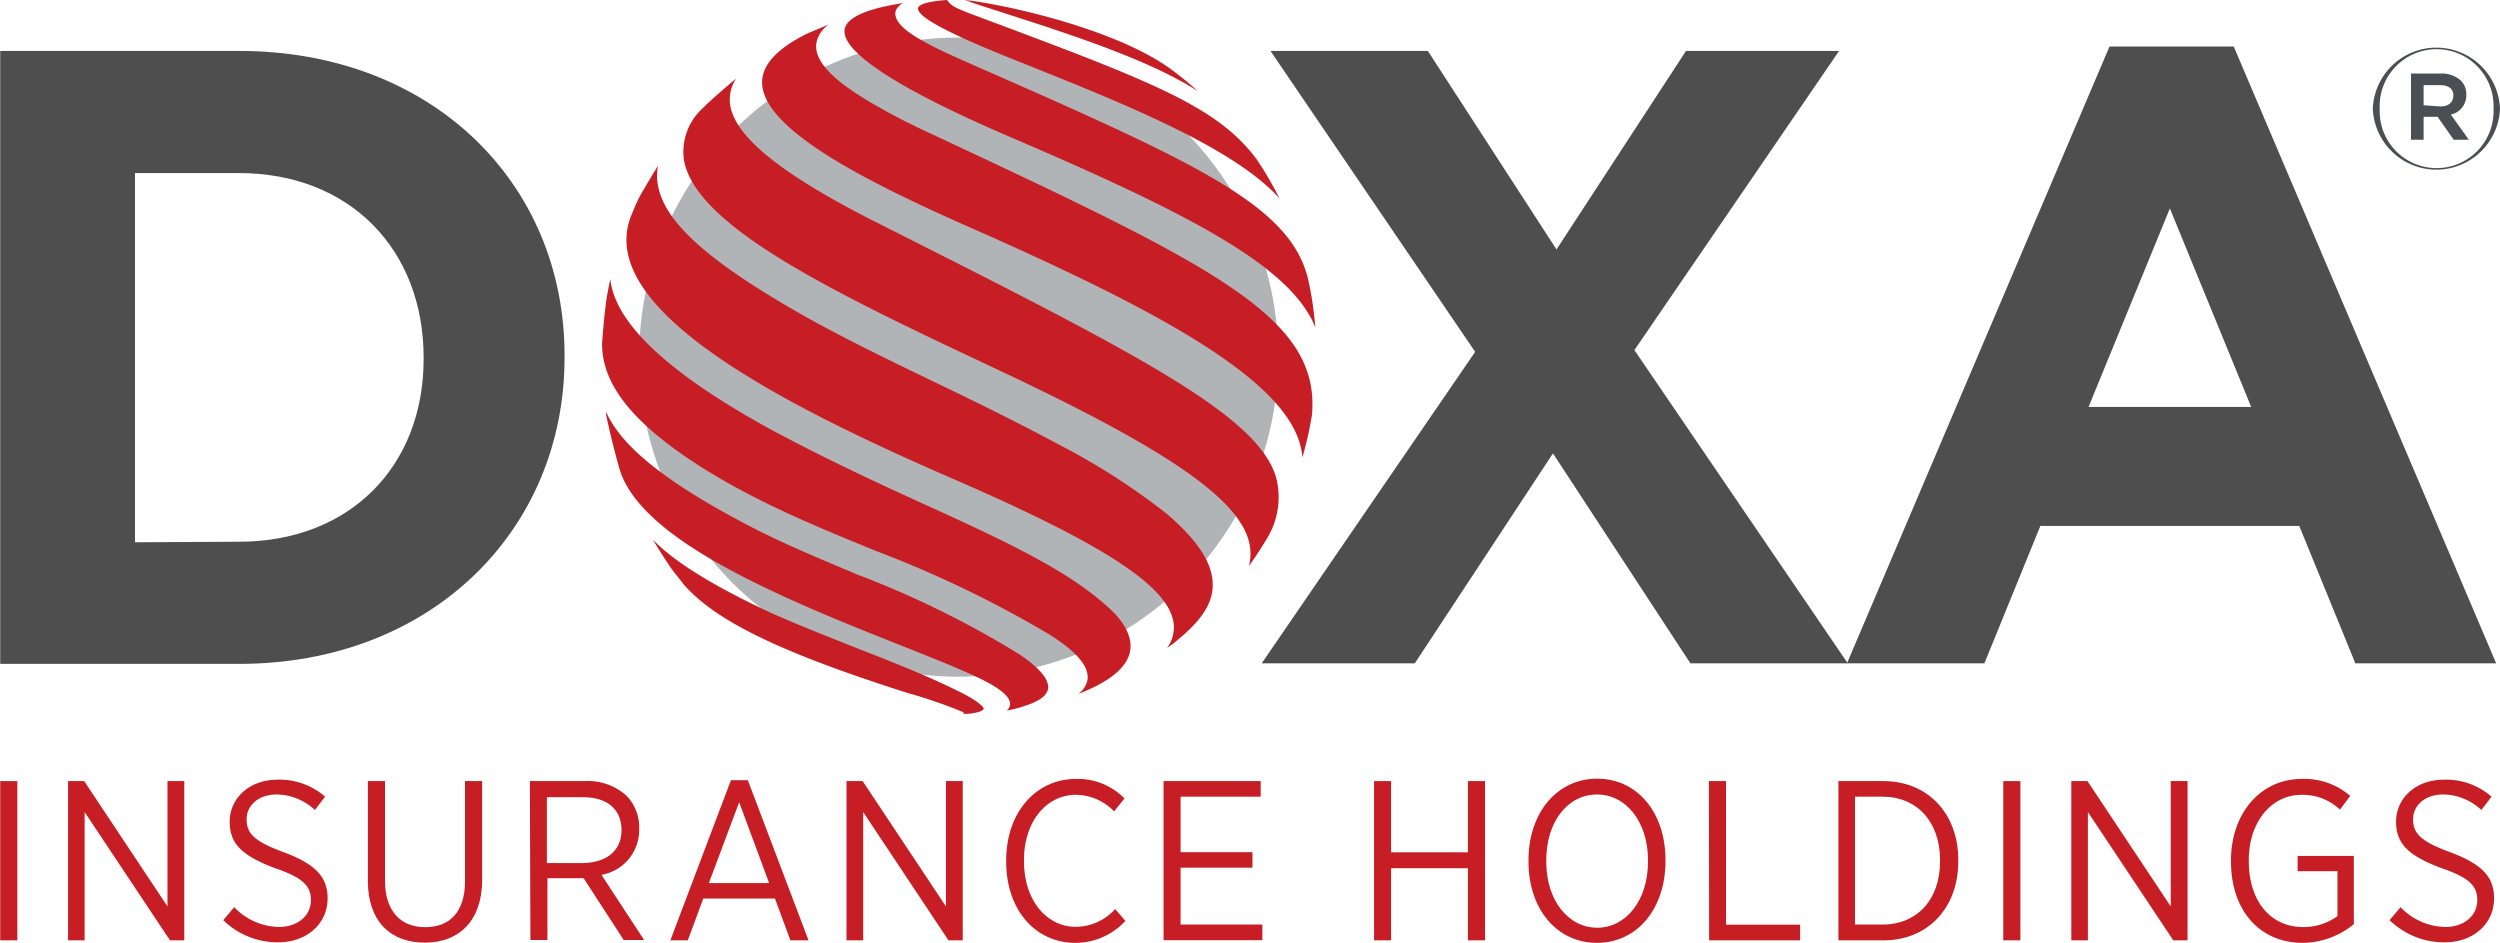
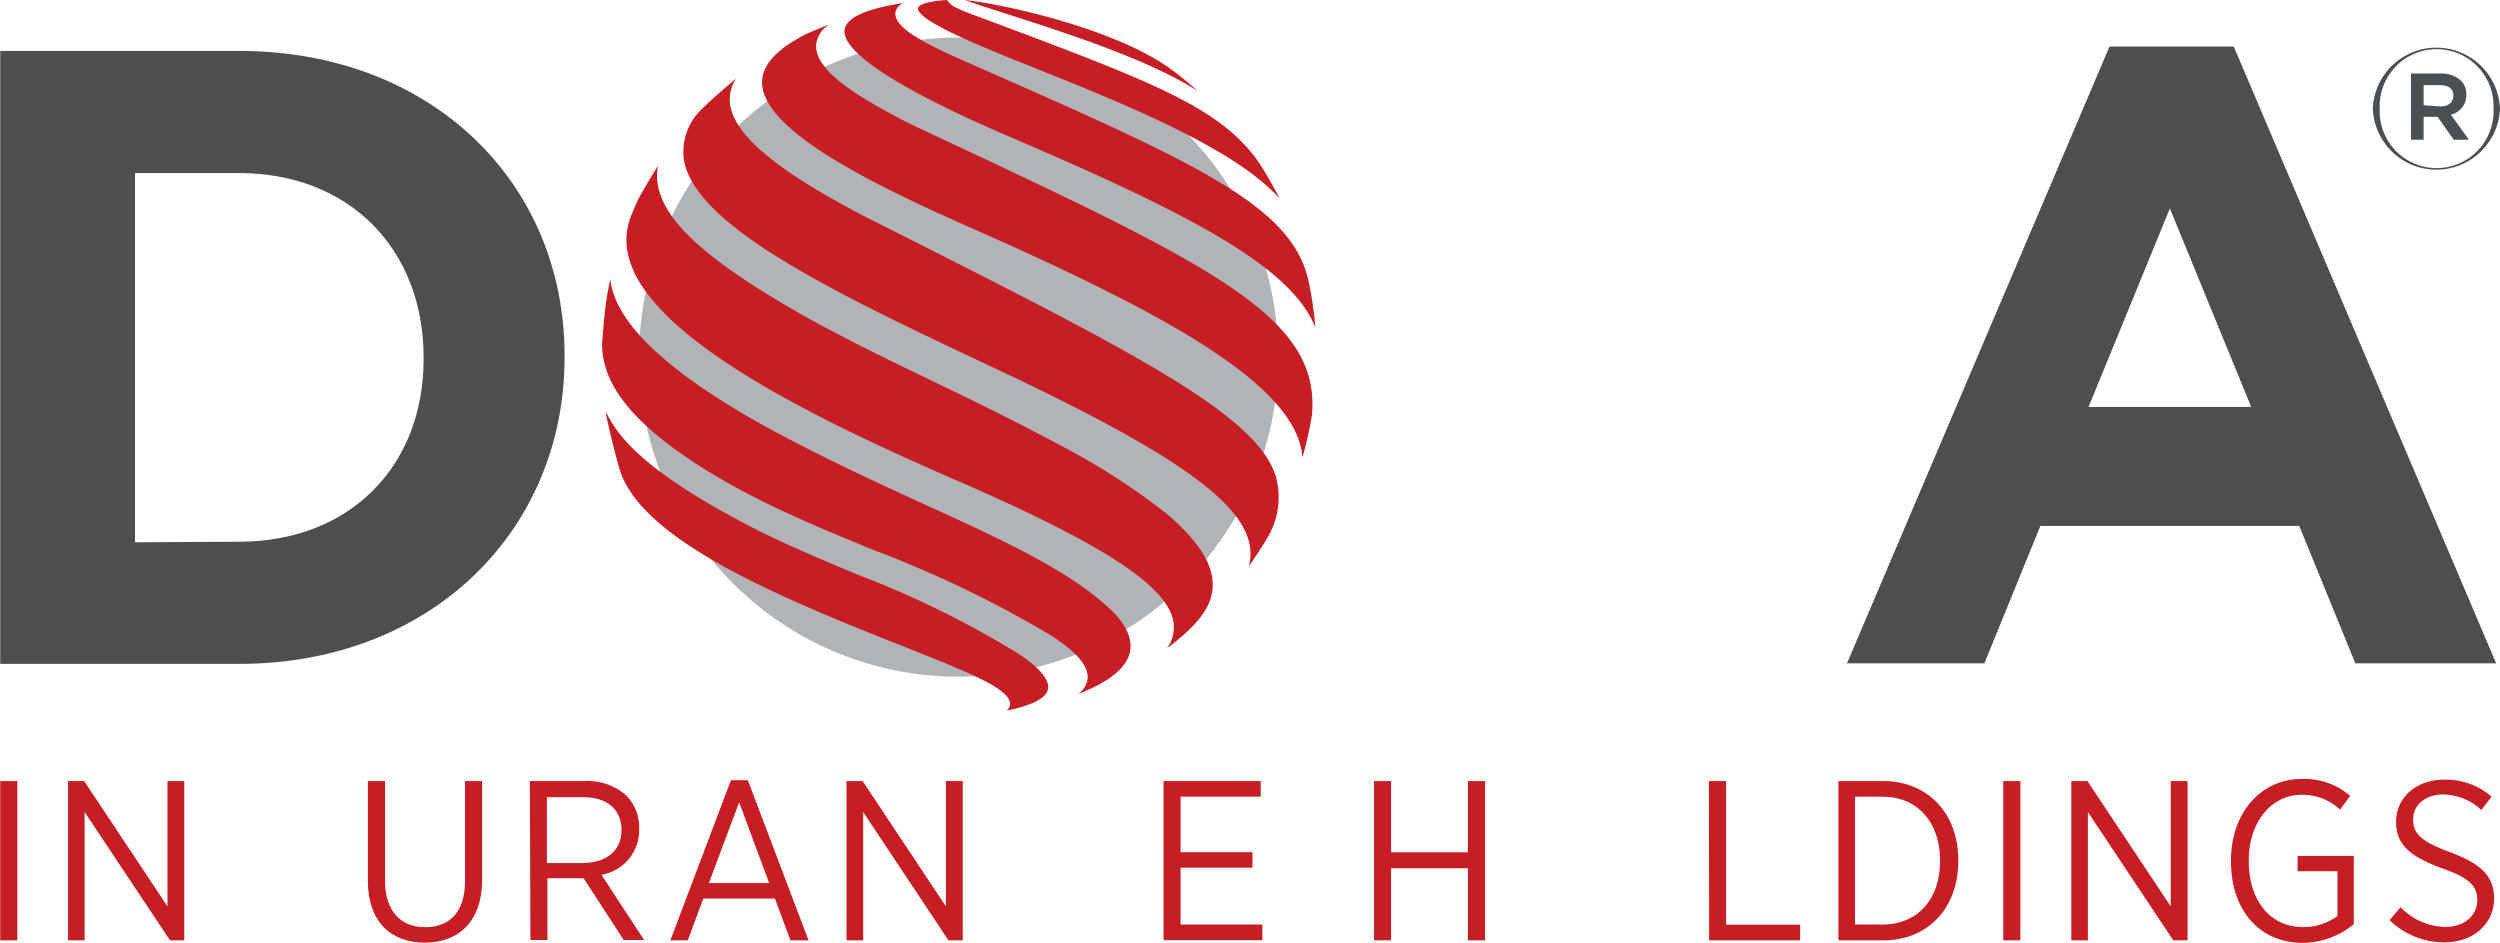
<svg xmlns="http://www.w3.org/2000/svg" viewBox="0 0 227.79 85.91">
  <defs>
    <style>.cls-1{fill:#b1b4b6;}.cls-2{fill:#c61e24;}.cls-3{fill:#4e4e4f;}.cls-4{fill:#4a4f54;}</style>
  </defs>
  <g id="Layer_2" data-name="Layer 2">
    <circle class="cls-1" cx="87.35" cy="32.54" r="29.12" />
    <path class="cls-2" d="M298.46,359.56c-5.26-3.68-15.29-5.81-18.57-6.15.62.24,1.81.63,4.35,1.44,8.48,2.69,13.59,4.74,16.89,6.87-.81-.73-1.66-1.42-2.53-2.06Z" transform="translate(-191.98 -353.41)" />
    <path class="cls-2" d="M278.28,353.41c-2.27.15-2.62.55-2.65.73-.2,1.13,6.09,3.65,9.85,5.15,9,3.6,19,7.62,23.09,12.21l-.27-.52a30.63,30.63,0,0,0-1.78-3c-3.6-4.9-9.61-7.15-25.69-13.16-2-.75-2.14-.89-2.49-1.31Z" transform="translate(-191.98 -353.41)" />
    <path class="cls-2" d="M268.94,356.08c-.24,1.42,2.19,4.28,15.1,9.82,16.64,7.13,25.56,11.82,27.79,17.34-.07-.87-.18-1.73-.31-2.58-.1-.6-.22-1.21-.35-1.81-1.63-6.85-10.4-10.68-31.6-20-1-.45-4.1-1.8-5.3-2.94-.6-.57-.82-1.09-.66-1.55a1.35,1.35,0,0,1,.67-.67C270.17,354.31,269.08,355.29,268.94,356.08Z" transform="translate(-191.98 -353.41)" />
    <path class="cls-2" d="M311.52,391.21c.8-9-9.09-13.62-35.53-26a56.55,56.55,0,0,1-5-2.66c-3.33-2-4.84-3.69-4.63-5.21a2.66,2.66,0,0,1,1.13-1.69c-.58.24-1.25.51-2,.84-2.74,1.36-4.11,2.87-4.07,4.49.11,4.28,9.7,9.08,19.07,13.21,18.15,8,29.69,14.42,30.16,20.89A32.06,32.06,0,0,0,311.52,391.21Z" transform="translate(-191.98 -353.41)" />
    <path class="cls-2" d="M307.43,402.46a7.16,7.16,0,0,0,.78-5.7c-1.86-5.69-12.89-11.25-37.07-23.44-8.41-4.33-12.43-7.69-12.66-10.61a3.49,3.49,0,0,1,.57-2.14c-.93.77-1.92,1.64-2.69,2.35l-.36.36a5.35,5.35,0,0,0-1.69,4.78c1.18,6.14,14.12,12.23,29.1,19.28,14.82,7,21.3,11.43,22.36,15.37a4.41,4.41,0,0,1,0,2.28C306.36,404.17,306.92,403.32,307.43,402.46Z" transform="translate(-191.98 -353.41)" />
    <path class="cls-2" d="M299.66,411.4c1.31-1.14,2.83-2.71,2.82-4.7s-1.34-4-4.12-6.42a61.56,61.56,0,0,0-9.84-6.33c-3.71-2-7.59-3.9-11.33-5.7s-7.39-3.57-11-5.53c-9-5-13.37-8.68-14.19-12.1a4.71,4.71,0,0,1-.06-2.11c-.53.85-1.06,1.73-1.49,2.48s-.64,1.3-.93,2c-3.52,8.52,13.75,17.29,29.18,24,14.06,6.09,19.92,9.95,20.23,13.32a3.19,3.19,0,0,1-.62,2.16l.29-.22C299,412,299.31,411.67,299.66,411.4Z" transform="translate(-191.98 -353.41)" />
    <path class="cls-2" d="M294.93,412.84c.36-1.62-.95-3.14-1.76-3.9-3.36-3.13-8.1-5.57-16.81-9.51-8-3.63-11.41-5.44-13.89-6.75-12.13-6.59-14.58-11.09-14.88-13.83-.13.6-.25,1.21-.35,1.81-.17,1.17-.3,2.74-.4,4-.05,3.64,2.63,7.12,8.45,10.93,5.14,3.36,10.89,5.73,16.45,8a101.24,101.24,0,0,1,15.92,7.67c2.5,1.59,3.61,2.94,3.4,4.13a2.08,2.08,0,0,1-.84,1.25C293,415.57,294.6,414.3,294.93,412.84Z" transform="translate(-191.98 -353.41)" />
    <path class="cls-2" d="M287.48,416.12c.08-.84-.85-1.93-2.71-3.15a87.48,87.48,0,0,0-14.67-7.21c-3-1.26-6.14-2.56-9.11-4.05-9.43-4.82-12.58-8.12-13.78-10.75l0,.25c.31,1.51.81,3.53,1.24,5l.12.36c2.26,6,13.51,10.91,24.85,15.39,5.86,2.33,9.09,3.6,10.19,4.78.37.39.49.76.35,1.08a.88.88,0,0,1-.26.33,11,11,0,0,0,2-.54C286.84,417.2,287.41,416.7,287.48,416.12Z" transform="translate(-191.98 -353.41)" />
-     <path class="cls-2" d="M279.41,416.44c-3.11-1.54-6.4-2.82-9.58-4.06-2.49-1-5.06-2-7.54-3.1-6-2.79-9.08-4.92-10.83-6.7.55.9,1.14,1.83,1.65,2.58.38.52.79,1,1.2,1.54,2.92,3.31,8.78,6.15,20.23,9.81a46.4,46.4,0,0,1,5.14,1.76l.09,0,0,.18a4.38,4.38,0,0,0,1.47-.2c.23-.08.36-.18.37-.27S281.28,417.37,279.41,416.44Z" transform="translate(-191.98 -353.41)" />
  </g>
  <g id="_ÎÓÈ_2" data-name="—ÎÓÈ_2">
    <path class="cls-3" d="M192,358.05h21.76c17.54,0,29.66,12,29.66,27.74V386c0,15.7-12.12,27.9-29.66,27.9H192Zm21.76,44.72c10,0,16.82-6.78,16.82-16.66V386c0-9.89-6.77-16.82-16.82-16.82h-9.48v33.64Z" transform="translate(-191.98 -353.41)" />
-     <path class="cls-3" d="M326.39,385.47l-18.65-27.42h14.34l11.72,18.09,11.8-18.09h13.95L340.9,385.31l19.44,28.54H346l-12.52-19.13-12.59,19.13H306.94Z" transform="translate(-191.98 -353.41)" />
    <path class="cls-3" d="M384.19,357.65h11.32l23.91,56.2H406.59l-5.11-12.52H377.89l-5.1,12.52H360.27Zm12.91,32.84-7.41-18.09-7.41,18.09Z" transform="translate(-191.98 -353.41)" />
    <path class="cls-4" d="M408.18,363.31v0a5.8,5.8,0,0,1,11.59,0v0a5.8,5.8,0,0,1-11.59,0Zm11,0v0a5.19,5.19,0,1,0-10.37,0v0a5.19,5.19,0,1,0,10.37,0Zm-7.52-3.2h2.7a2.58,2.58,0,0,1,1.85.65,1.7,1.7,0,0,1,.49,1.27v0a1.79,1.79,0,0,1-1.41,1.82l1.64,2.29h-1.38l-1.47-2.09h-1.27v2.09h-1.15Zm2.66,3c.75,0,1.2-.37,1.2-1v0c0-.61-.45-.94-1.2-.94h-1.51V363Z" transform="translate(-191.98 -353.41)" />
    <path class="cls-2" d="M192,424.58h1.56v14.51H192Z" transform="translate(-191.98 -353.41)" />
    <path class="cls-2" d="M198.18,424.58h1.47L207.24,436V424.58h1.53v14.51h-1.3l-7.78-11.69v11.69h-1.51Z" transform="translate(-191.98 -353.41)" />
-     <path class="cls-2" d="M212.32,437.25l1-1.18a5.76,5.76,0,0,0,4.08,1.8c1.75,0,2.91-1.06,2.91-2.44v0c0-1.2-.58-2-3.22-2.9-3-1.12-4.18-2.19-4.18-4.25v0c0-2.17,1.82-3.83,4.37-3.83A6.32,6.32,0,0,1,221.6,426l-.93,1.21a5.18,5.18,0,0,0-3.48-1.41c-1.66,0-2.74,1-2.74,2.26v0c0,1.26.64,2,3.38,3,2.94,1.1,4,2.28,4,4.21v0c0,2.32-1.91,4-4.5,4A7.1,7.1,0,0,1,212.32,437.25Z" transform="translate(-191.98 -353.41)" />
    <path class="cls-2" d="M225.5,433.68v-9.1h1.56v9.06c0,2.74,1.38,4.25,3.66,4.25s3.63-1.43,3.63-4.19v-9.12h1.56v9c0,3.73-2.1,5.72-5.23,5.72S225.5,437.33,225.5,433.68Z" transform="translate(-191.98 -353.41)" />
    <path class="cls-2" d="M240.26,424.58h5a5.24,5.24,0,0,1,3.82,1.35,4.16,4.16,0,0,1,1.14,3v0a4.14,4.14,0,0,1-3.44,4.19l3.89,5.94h-1.86l-3.65-5.63h-3.3v5.63h-1.55Zm4.68,7.47c2.37,0,3.67-1.18,3.67-3v0c0-1.91-1.32-3-3.5-3h-3.3v6Z" transform="translate(-191.98 -353.41)" />
    <path class="cls-2" d="M258.58,424.5h1.54l5.53,14.59H264l-1.41-3.81h-6.53l-1.41,3.81h-1.59Zm3.48,9.37-2.73-7.36-2.76,7.36Z" transform="translate(-191.98 -353.41)" />
    <path class="cls-2" d="M269.11,424.58h1.47L278.17,436V424.58h1.53v14.51h-1.3l-7.77-11.69v11.69h-1.52Z" transform="translate(-191.98 -353.41)" />
-     <path class="cls-2" d="M283.66,431.92v-.12c0-4.4,2.74-7.42,6.37-7.42a6,6,0,0,1,4.41,1.78l-.95,1.18a4.88,4.88,0,0,0-3.48-1.51c-2.68,0-4.73,2.44-4.73,5.95v.08c0,3.57,2.05,6,4.73,6a4.9,4.9,0,0,0,3.58-1.62l.93,1.08a6.21,6.21,0,0,1-4.6,2C286.34,439.3,283.66,436.34,283.66,431.92Z" transform="translate(-191.98 -353.41)" />
    <path class="cls-2" d="M298,424.58h8.85V426h-7.3v5.06h6.55v1.41h-6.55v5.18H307v1.43H298Z" transform="translate(-191.98 -353.41)" />
    <path class="cls-2" d="M317.18,424.58h1.55v6.49h7v-6.49h1.56v14.51h-1.56v-6.57h-7v6.57h-1.55Z" transform="translate(-191.98 -353.41)" />
-     <path class="cls-2" d="M331.25,431.94v-.16c0-4.27,2.57-7.42,6.26-7.42s6.22,3.13,6.22,7.38v.16c0,4.27-2.55,7.42-6.24,7.42S331.25,436.19,331.25,431.94Zm10.89,0v-.14c0-3.51-2-6-4.65-6s-4.62,2.46-4.62,6v.14c0,3.5,2,6,4.64,6S342.14,435.43,342.14,431.92Z" transform="translate(-191.98 -353.41)" />
    <path class="cls-2" d="M347.69,424.58h1.56v13.08H356v1.43h-8.29Z" transform="translate(-191.98 -353.41)" />
    <path class="cls-2" d="M359.49,424.58h4.1c4,0,6.82,2.91,6.82,7.18v.14c0,4.25-2.78,7.19-6.82,7.19h-4.1ZM361,426v11.65h2.51c3.17,0,5.24-2.3,5.24-5.74v-.14c0-3.44-2.07-5.77-5.24-5.77Z" transform="translate(-191.98 -353.41)" />
    <path class="cls-2" d="M374.51,424.58h1.56v14.51h-1.56Z" transform="translate(-191.98 -353.41)" />
    <path class="cls-2" d="M380.71,424.58h1.47L389.77,436V424.58h1.53v14.51H390l-7.78-11.69v11.69h-1.51Z" transform="translate(-191.98 -353.41)" />
    <path class="cls-2" d="M395.26,431.92v-.14c0-4.21,2.65-7.4,6.47-7.4a6.41,6.41,0,0,1,4.39,1.55l-.93,1.25a4.94,4.94,0,0,0-3.5-1.35c-2.76,0-4.81,2.49-4.81,5.95v.1c0,3.65,2,6,4.95,6a5.21,5.21,0,0,0,3.13-1v-4.09h-3.63v-1.39h5.12v6.22a7.48,7.48,0,0,1-4.68,1.7C397.81,439.3,395.26,436.3,395.26,431.92Z" transform="translate(-191.98 -353.41)" />
    <path class="cls-2" d="M409.71,437.25l1-1.18a5.76,5.76,0,0,0,4.09,1.8c1.74,0,2.9-1.06,2.9-2.44v0c0-1.2-.58-2-3.21-2.9-3-1.12-4.19-2.19-4.19-4.25v0c0-2.17,1.82-3.83,4.37-3.83A6.32,6.32,0,0,1,419,426l-.93,1.21a5.18,5.18,0,0,0-3.48-1.41c-1.66,0-2.74,1-2.74,2.26v0c0,1.26.65,2,3.38,3,2.95,1.1,4,2.28,4,4.21v0c0,2.32-1.9,4-4.49,4A7.11,7.11,0,0,1,409.71,437.25Z" transform="translate(-191.98 -353.41)" />
  </g>
</svg>